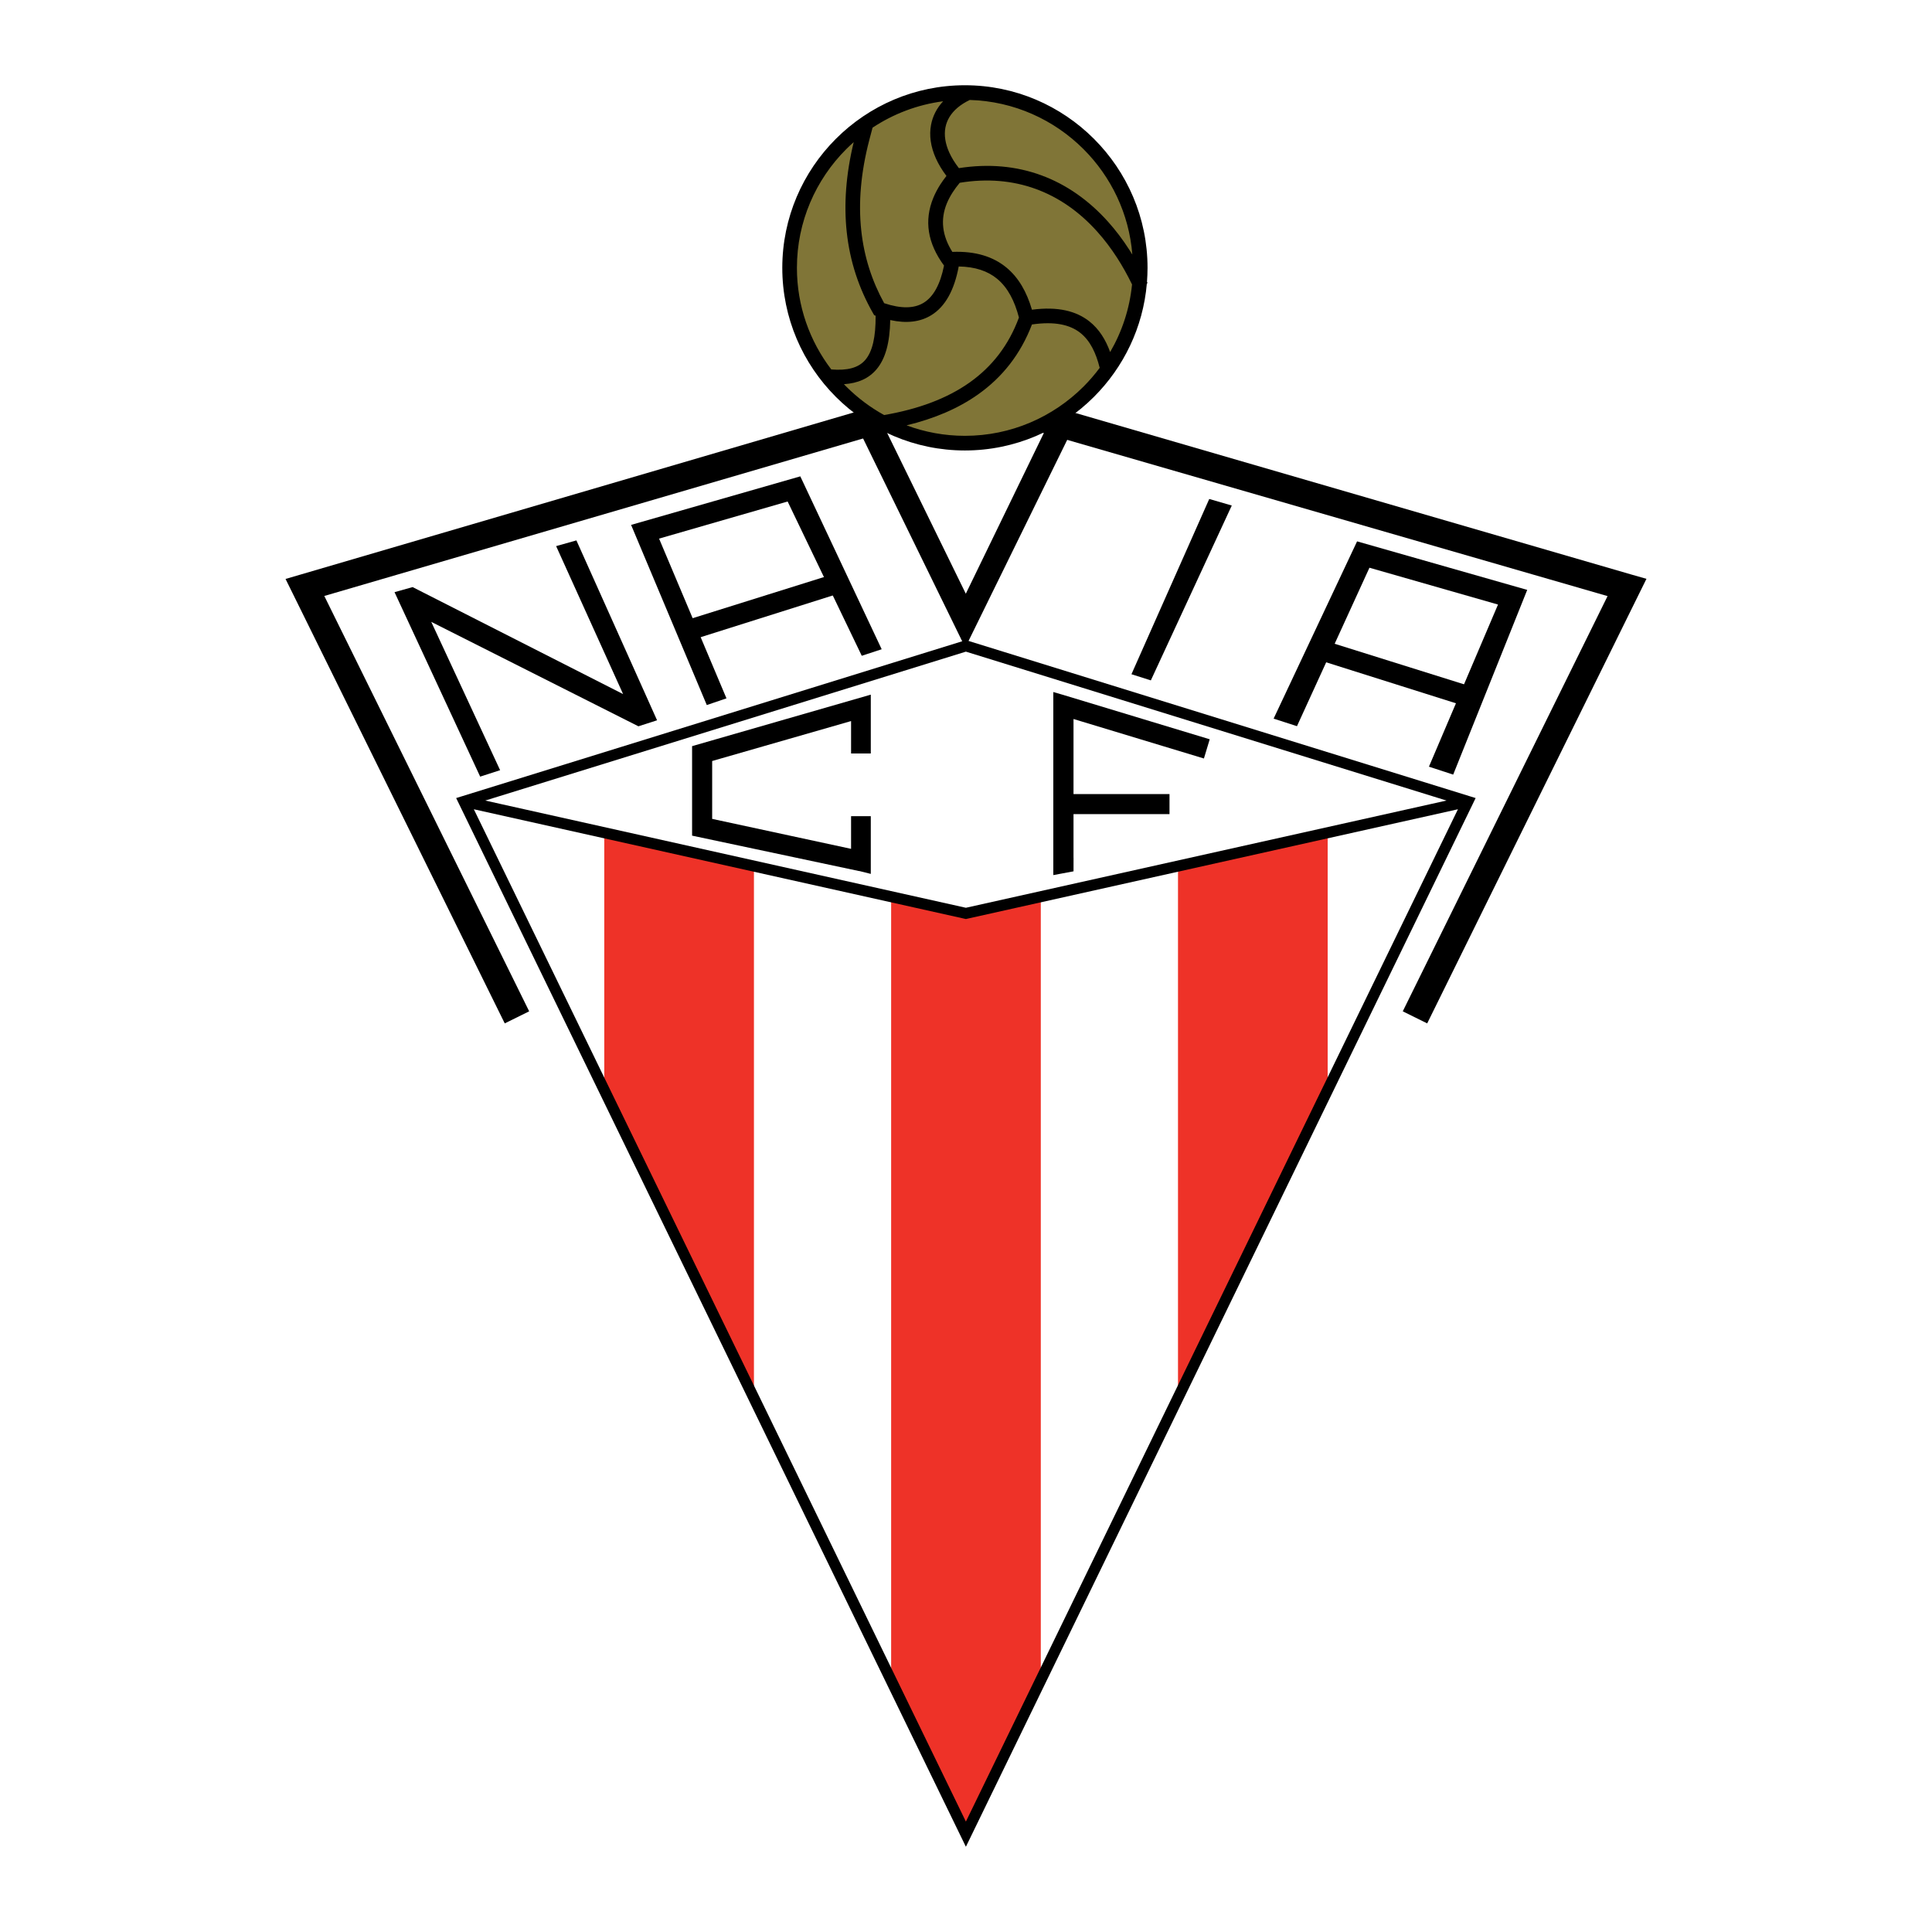
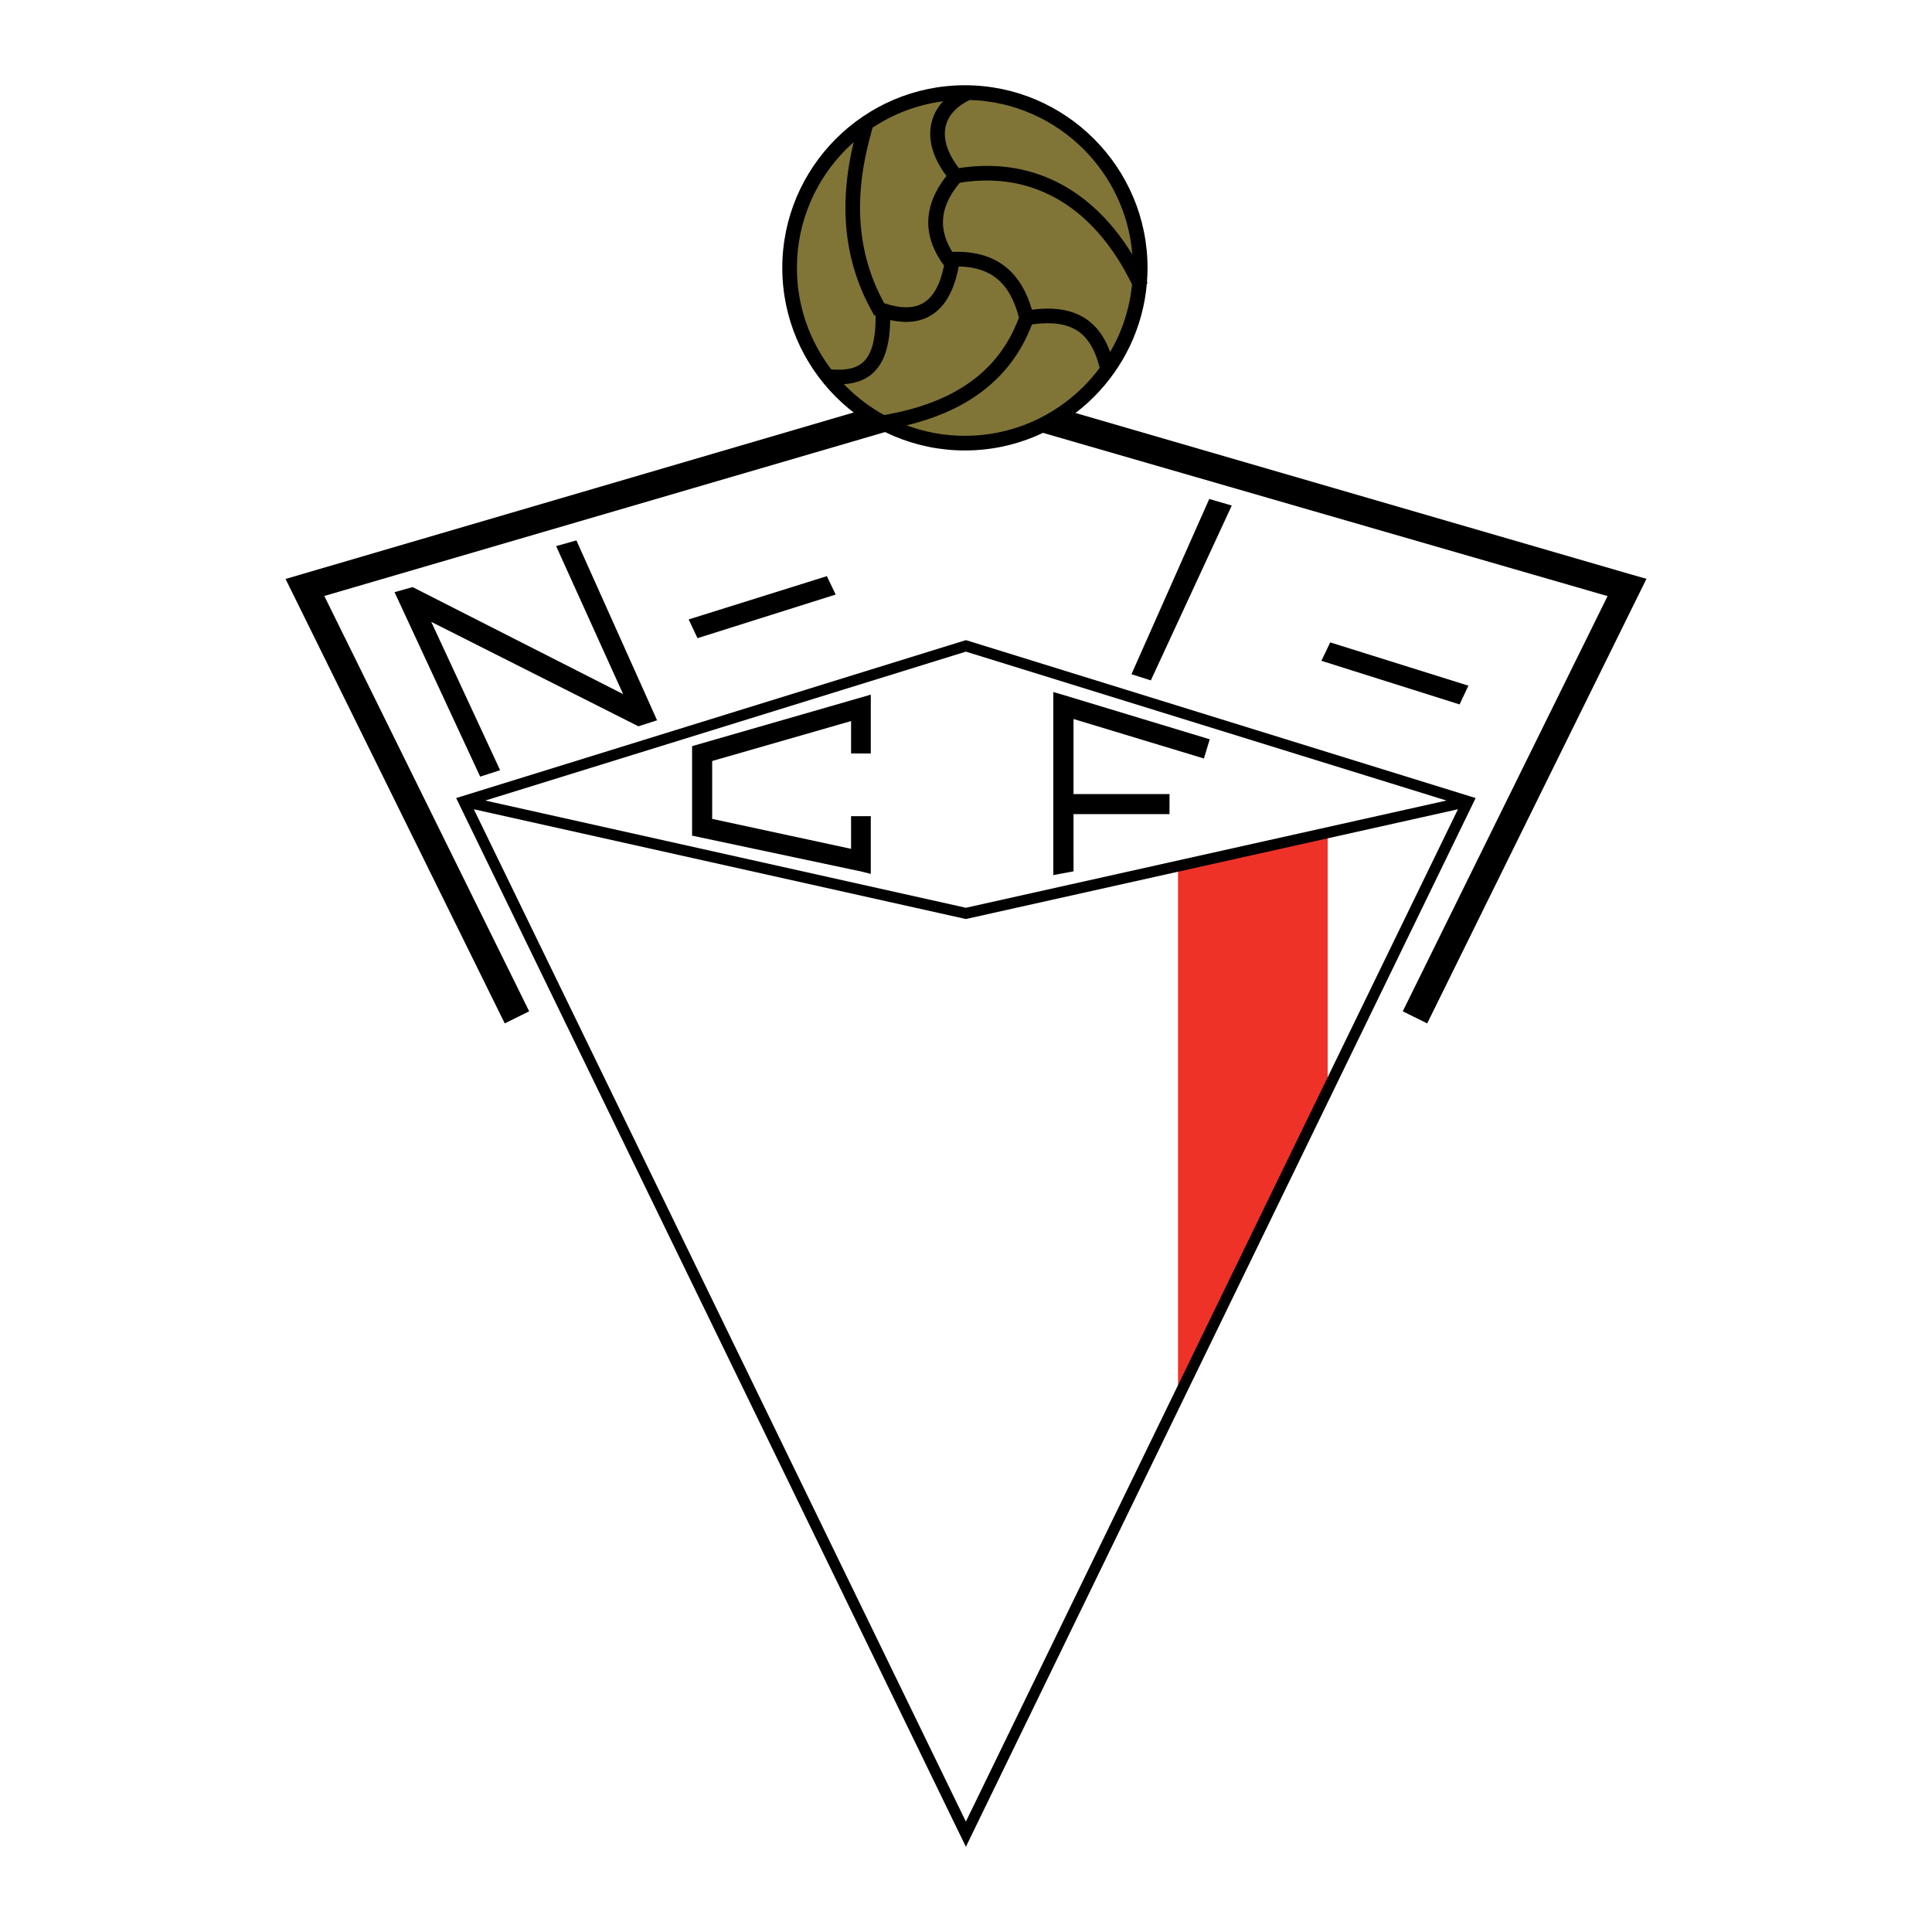
<svg xmlns="http://www.w3.org/2000/svg" version="1.0" id="Layer_1" x="0px" y="0px" width="192.756px" height="192.756px" viewBox="0 0 192.756 192.756" enable-background="new 0 0 192.756 192.756" xml:space="preserve">
  <g>
    <polygon fill-rule="evenodd" clip-rule="evenodd" fill="#FFFFFF" points="0,0 192.756,0 192.756,192.756 0,192.756 0,0  " />
-     <polygon fill-rule="evenodd" clip-rule="evenodd" fill="#EE3228" points="60.288,83.059 75.221,86.393 75.221,139.58    60.288,108.918 60.288,83.059  " />
    <polygon fill-rule="evenodd" clip-rule="evenodd" fill="#EE3228" points="117.529,86.397 132.462,83.101 132.462,108.842    117.529,139.695 117.529,86.397  " />
-     <polygon fill-rule="evenodd" clip-rule="evenodd" fill="#EE3228" points="88.909,89.465 96.367,91.098 103.841,89.461    103.841,167.631 96.367,183.02 88.909,167.711 88.909,89.465  " />
    <polygon fill-rule="evenodd" clip-rule="evenodd" points="47.907,77.484 39.362,59.08 41.166,58.574 62.167,69.249 55.485,54.486    57.508,53.916 65.556,71.863 63.695,72.463 43.026,62.043 49.897,76.842 47.907,77.484  " />
-     <polygon fill-rule="evenodd" clip-rule="evenodd" points="70.516,70.342 62.964,52.369 79.847,47.526 87.966,64.776 85.978,65.427    78.582,50.034 65.756,53.738 72.48,69.674 70.516,70.342  " />
    <polygon fill-rule="evenodd" clip-rule="evenodd" points="68.709,61.801 82.496,57.482 83.376,59.318 69.59,63.671 68.709,61.801     " />
-     <polygon fill-rule="evenodd" clip-rule="evenodd" points="144.985,77.283 152.371,58.854 135.396,54.012 127.069,71.698    129.399,72.451 136.63,56.643 149.456,60.316 142.566,76.491 144.985,77.283  " />
    <polygon fill-rule="evenodd" clip-rule="evenodd" points="146.503,68.411 132.717,64.091 131.836,65.928 145.622,70.281    146.503,68.411  " />
    <polygon fill-rule="evenodd" clip-rule="evenodd" points="120.647,49.783 112.885,67.268 114.82,67.882 122.895,50.436    120.647,49.783  " />
-     <polygon fill-rule="evenodd" clip-rule="evenodd" points="85.72,42.947 96.306,64.61 106.73,43.366 104.607,42.249 96.359,59.237    87.927,42 85.72,42.947  " />
    <path d="M48.416,79.871l47.951,10.697l47.951-10.697L96.367,65.014L48.416,79.871L48.416,79.871z M145.459,80.74L96.485,91.665   l-0.118,0.026l-0.118-0.026L47.275,80.74l49.092,101L145.459,80.74L145.459,80.74z M46.124,79.433l50.083-15.518l0.161-0.05   l0.161,0.05l50.083,15.518l0.611,0.189l-0.278,0.574L96.862,183.234l-0.495,1.018l-0.495-1.018L45.79,80.196l-0.279-0.574   L46.124,79.433L46.124,79.433z" />
    <path fill-rule="evenodd" clip-rule="evenodd" d="M86.879,69.305v5.87h-1.967v-3.234l-13.859,3.985V81.7l13.859,2.989v-3.26h1.967   v5.76l-1.163-0.292l-0.002,0.01L69.05,83.372v-8.929L86.879,69.305L86.879,69.305z M107.104,71.735v7.488h9.578v2.002h-9.578v4.342   h0.004l-0.002,1.346l-0.002,0v0.02l-2.015,0.375V69.044l1.079,0.313v0.002l14.526,4.399l-0.579,1.917L107.104,71.735   L107.104,71.735z" />
    <polygon points="95.997,40.856 32.356,59.46 52.796,100.9 50.359,102.104 29.205,59.212 28.489,57.762 30.045,57.307    96.102,37.949 162.699,57.302 164.267,57.75 163.545,59.212 142.391,102.104 139.954,100.9 160.387,59.473 95.997,40.856  " />
    <path fill-rule="evenodd" clip-rule="evenodd" fill="#807537" d="M96.268,9.234c9.633,0,17.489,7.857,17.489,17.489   c0,9.633-7.856,17.489-17.489,17.489s-17.489-7.856-17.489-17.489C78.778,17.091,86.635,9.234,96.268,9.234L96.268,9.234z" />
    <path d="M96.754,9.973c-0.472,0.226-0.878,0.485-1.218,0.772c-0.668,0.565-1.072,1.239-1.212,1.978   c-0.143,0.758-0.016,1.602,0.38,2.484c0.23,0.512,0.552,1.038,0.965,1.568c5.932-0.929,11.028,1.05,14.886,5.352   c0.753,0.84,1.465,1.778,2.13,2.812c0.097,0.151,0.193,0.304,0.288,0.458c-0.323-4.087-2.124-7.771-4.866-10.513   C105.179,11.955,101.176,10.1,96.754,9.973L96.754,9.973z M114.435,28.115c0.02,0.043,0.041,0.087,0.061,0.13l-0.074,0.035   c-0.375,4.399-2.324,8.362-5.28,11.317c-3.3,3.3-7.854,5.346-12.872,5.347h-0.001h0c-5.018,0-9.573-2.046-12.874-5.347   c-3.3-3.3-5.346-7.855-5.346-12.872v-0.001v0c0-5.018,2.046-9.573,5.347-12.873c3.3-3.3,7.855-5.346,12.873-5.346h0.001h0   c5.018,0,9.573,2.046,12.873,5.346c3.301,3.3,5.347,7.855,5.347,12.873v0.001v0C114.487,27.192,114.47,27.656,114.435,28.115   L114.435,28.115z M112.944,28.38c-0.459-0.943-0.955-1.829-1.486-2.654c-0.611-0.949-1.276-1.825-1.992-2.623   c-3.553-3.96-8.249-5.765-13.713-4.867c-0.265,0.316-0.499,0.634-0.705,0.954c-0.24,0.374-0.435,0.743-0.584,1.107   c-0.655,1.597-0.471,3.208,0.551,4.833c2.334-0.089,4.08,0.482,5.385,1.554c1.24,1.018,2.045,2.467,2.557,4.216   c2.604-0.343,4.423,0.139,5.719,1.155c0.983,0.773,1.636,1.835,2.084,3.069C111.937,33.103,112.703,30.817,112.944,28.38   L112.944,28.38z M109.717,36.701c-0.364-1.463-0.941-2.711-1.944-3.499c-1.023-0.804-2.543-1.161-4.814-0.829   c-1.135,2.971-2.954,5.257-5.355,6.963c-2.007,1.426-4.412,2.438-7.153,3.101c1.814,0.675,3.774,1.045,5.818,1.045h0h0.001   c4.614,0,8.804-1.883,11.839-4.918C108.688,37.984,109.226,37.361,109.717,36.701L109.717,36.701z M88.209,41.409   c3.371-0.582,6.258-1.632,8.548-3.26c2.212-1.572,3.88-3.695,4.902-6.469c-0.428-1.65-1.111-2.991-2.185-3.873   c-0.922-0.757-2.164-1.194-3.823-1.221c-0.448,2.395-1.357,4.01-2.729,4.856c-1.112,0.687-2.479,0.848-4.103,0.49   c-0.04,2.26-0.479,3.856-1.359,4.903c-0.781,0.929-1.859,1.403-3.262,1.496c0.075,0.078,0.15,0.156,0.227,0.232   C85.544,39.681,86.817,40.641,88.209,41.409L88.209,41.409z M82.937,36.859c1.6,0.131,2.723-0.153,3.406-0.965   c0.704-0.838,1.031-2.266,1.019-4.395l-0.146-0.053l-0.135-0.237c-1.394-2.453-2.286-5.129-2.602-8.062   c-0.297-2.757-0.085-5.738,0.696-8.967c-0.256,0.227-0.505,0.461-0.748,0.703c-3.036,3.036-4.918,7.226-4.918,11.84v0v0.001   C79.509,30.528,80.788,34.042,82.937,36.859L82.937,36.859z M87.055,12.737c-0.09,0.323-0.228,0.853-0.301,1.136   c-0.012,0.045-0.022,0.084-0.03,0.116c-0.849,3.267-1.092,6.258-0.796,9.004c0.284,2.632,1.066,5.043,2.285,7.257   c1.673,0.558,2.988,0.545,3.945-0.046c0.976-0.602,1.652-1.835,2.028-3.706c-1.644-2.234-2.001-4.486-1.07-6.756   c0.186-0.451,0.42-0.898,0.704-1.341c0.181-0.282,0.384-0.564,0.608-0.848c-0.441-0.583-0.793-1.171-1.055-1.753   c-0.521-1.159-0.681-2.296-0.482-3.347c0.163-0.865,0.565-1.659,1.205-2.349C91.523,10.441,89.129,11.365,87.055,12.737   L87.055,12.737z M95.917,18.044C95.933,18.026,95.963,17.99,95.917,18.044L95.917,18.044L95.917,18.044z" />
  </g>
</svg>